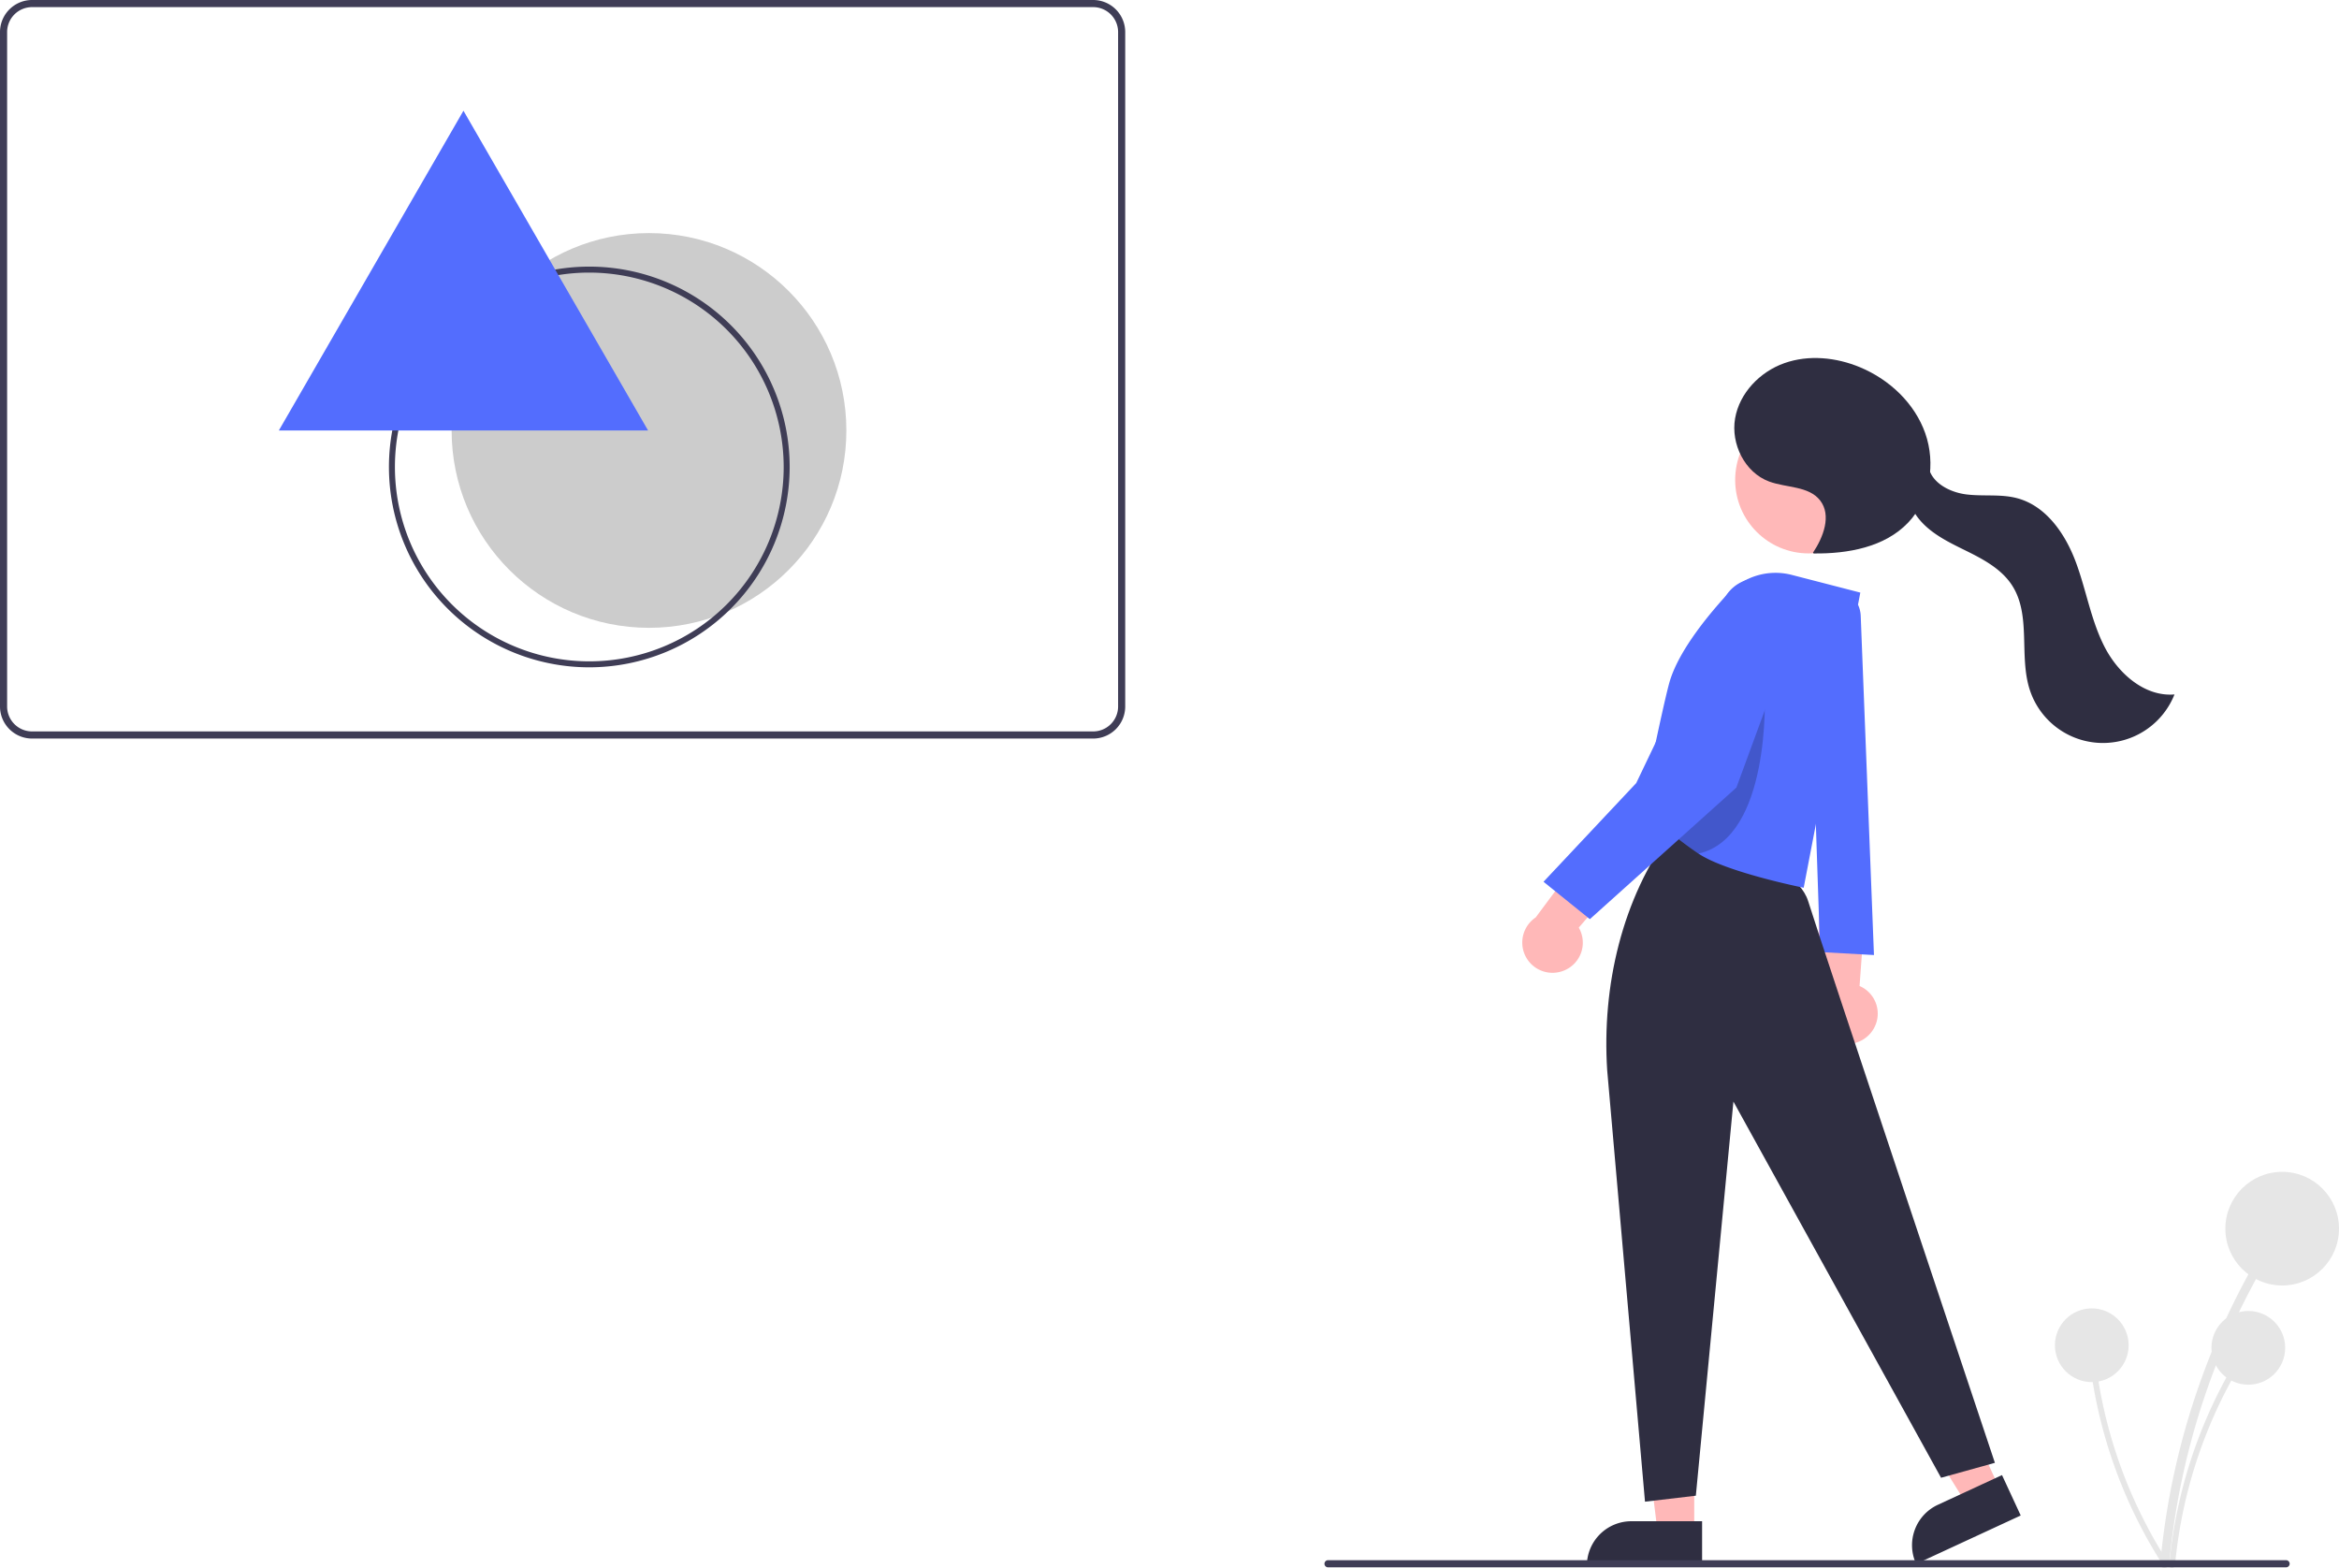
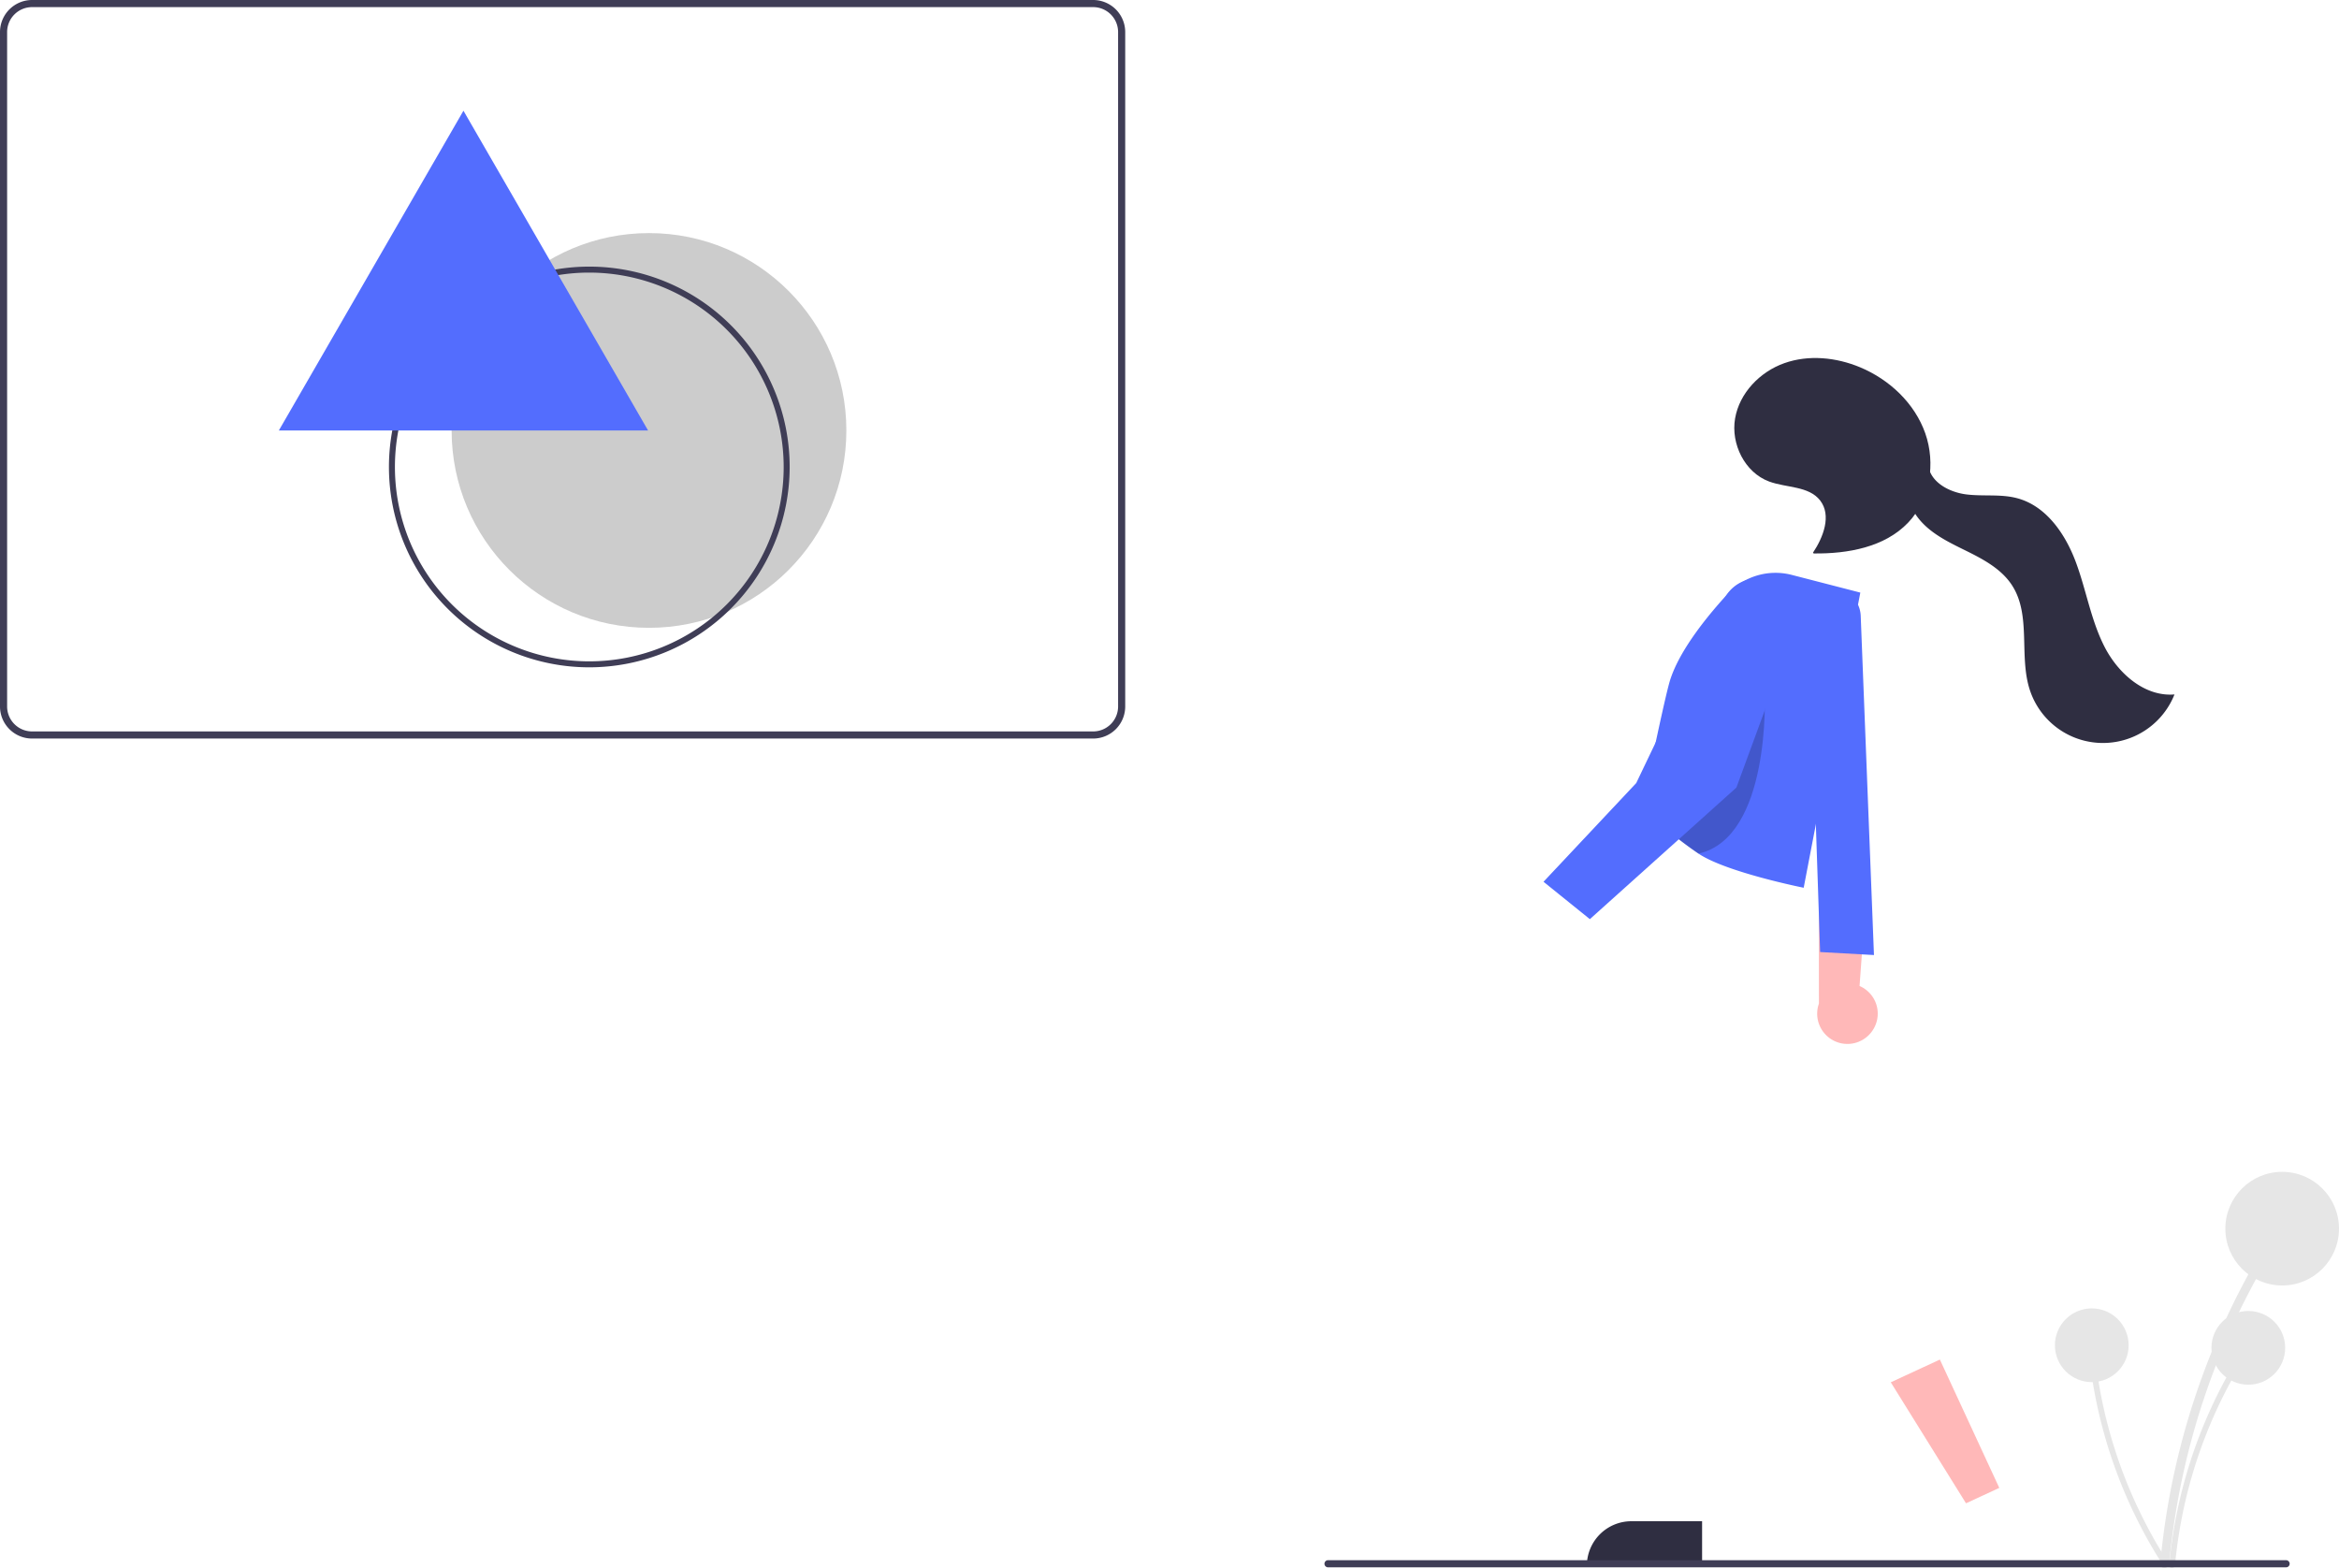
<svg xmlns="http://www.w3.org/2000/svg" id="fad6bd40-d7a1-475a-8cb8-f1a0445f95b8" data-name="Layer 1" width="782.128" height="524.326" viewBox="0 0 782.128 524.326" class="injected-svg gridItem__media">
  <path d="M574.476,434.808H219.652A10.728,10.728,0,0,1,208.936,424.092V198.553A10.728,10.728,0,0,1,219.652,187.837H574.476a10.728,10.728,0,0,1,10.716,10.716V424.092A10.728,10.728,0,0,1,574.476,434.808ZM219.652,190.218a8.345,8.345,0,0,0-8.335,8.335V424.092a8.345,8.345,0,0,0,8.335,8.335H574.476a8.345,8.345,0,0,0,8.335-8.335V198.553a8.345,8.345,0,0,0-8.335-8.335Z" transform="translate(-208.936 -187.837)" fill="#3f3d56" />
  <circle cx="217.012" cy="143.945" r="65.998" fill="#ccc" />
  <path d="M934.286,710.726a246.302,246.302,0,0,1,20.385-77.735q4.601-10.278,10.127-20.103c.947-1.685-1.644-3.199-2.59-1.514a249.707,249.707,0,0,0-27.786,76.655q-2.086,11.269-3.136,22.696c-.178,1.922,2.823,1.909,3,0Z" transform="translate(-208.936 -187.837)" fill="#e6e6e6" />
  <circle cx="763.128" cy="410.863" r="19" fill="#e6e6e6" />
  <path d="M936.229,711.231a159.788,159.788,0,0,1,13.225-50.43q2.985-6.668,6.57-13.042a.974.974,0,0,0-1.681-.982,161.997,161.997,0,0,0-18.026,49.73q-1.353,7.31-2.034,14.724c-.115,1.247,1.832,1.239,1.946,0Z" transform="translate(-208.936 -187.837)" fill="#e6e6e6" />
  <circle cx="751.802" cy="450.717" r="12.326" fill="#e6e6e6" />
  <path d="M933.773,710.067a159.787,159.787,0,0,1-20.59-47.897q-1.748-7.093-2.841-14.324a.974.974,0,0,0-1.929.259,161.997,161.997,0,0,0,16.374,50.298q3.429,6.597,7.452,12.861c.676,1.054,2.206-.15,1.535-1.197Z" transform="translate(-208.936 -187.837)" fill="#e6e6e6" />
  <circle cx="699.461" cy="449.852" r="12.326" fill="#e6e6e6" />
  <path d="M835.164,532.328a10.056,10.056,0,0,0-4.418-14.773l2.591-35.641-16.203,9.072.024,32.454a10.11,10.11,0,0,0,18.006,8.887Z" transform="translate(-208.936 -187.837)" fill="#ffb8b8" />
  <path d="M831.134,393.782l4.43,113.418-18-1-4-119,3.796-1.786A9.665,9.665,0,0,1,831.134,393.782Z" transform="translate(-208.936 -187.837)" fill="#536dfe" ctg="1" />
-   <polygon points="566.53 512.201 554.271 512.201 548.438 464.913 566.532 464.913 566.53 512.201" fill="#ffb8b8" />
  <path d="M545.513,508.698h23.644a0,0,0,0,1,0,0V523.585a0,0,0,0,1,0,0H530.626a0,0,0,0,1,0,0v0A14.887,14.887,0,0,1,545.513,508.698Z" fill="#2f2e41" />
  <polygon points="668.533 497.55 657.408 502.7 632.247 462.239 648.668 454.637 668.533 497.55" fill="#ffb8b8" />
-   <path d="M859.647,688.509h23.644a0,0,0,0,1,0,0v14.887a0,0,0,0,1,0,0H844.761a0,0,0,0,1,0,0v0A14.887,14.887,0,0,1,859.647,688.509Z" transform="translate(-421.365 239.536) rotate(-24.841)" fill="#2f2e41" />
-   <path d="M746.356,545.711,759,690l17-2,12.564-131.8L858,682l18-5s-57.936-173.3-62.436-187.8c-4.933-15.895-44-22-44-22l-1.5-1.5C751.277,488.298,744.553,517.619,746.356,545.711Z" transform="translate(-208.936 -187.837)" fill="#2f2e41" />
-   <circle cx="604.777" cy="160.498" r="24.561" fill="#ffb8b8" />
  <path d="M831,386l-18.936,98.7S786.124,479.52,776.884,473.28c-3.66-2.48-6.98-5.04-9.78-7.36a121.272,121.272,0,0,1-9.04-8.22s6.64-32.61,9.01-41.34c2.752-10.112,12.193-21.891,19.547-29.918a21.745,21.745,0,0,1,21.474-6.356Z" transform="translate(-208.936 -187.837)" fill="#536dfe" ctg="1" />
  <path d="M776.884,473.28c-3.66-2.48-6.98-5.04-9.78-7.36,1.01-14.94,23.02-46.22,31.94-46.22C799.044,419.7,801.154,467.91,776.884,473.28Z" transform="translate(-208.936 -187.837)" opacity="0.2" />
-   <path d="M731.58,512.517a10.056,10.056,0,0,0,5.277-14.488l23.359-27.043-18.414-2.397-19.359,26.048A10.11,10.11,0,0,0,731.58,512.517Z" transform="translate(-208.936 -187.837)" fill="#ffb8b8" />
  <path d="M796.886,381.225a16.322,16.322,0,0,0-3.026.347,12.495,12.495,0,0,0-8.918,7.8L756.064,449.7l-31,33,15.5,12.5,49-44,19.576-53.282A12.754,12.754,0,0,0,796.886,381.225Z" transform="translate(-208.936 -187.837)" fill="#536dfe" ctg="1" />
  <path d="M815.167,372.67c3.496-5.232,6.254-12.488,2.406-17.466-3.799-4.914-11.292-4.19-17.111-6.365-8.104-3.029-12.804-12.549-11.338-21.076s8.31-15.594,16.464-18.486,17.348-1.951,25.333,1.379c9.829,4.1,18.261,12.03,21.797,22.076s1.646,22.108-5.689,29.83c-7.864,8.278-20.206,10.485-31.623,10.351" transform="translate(-208.936 -187.837)" fill="#2f2e41" />
  <path d="M853.736,343.71c1.001,5.591,7.134,8.766,12.771,9.464s11.468-.197,16.955,1.269c9.674,2.584,16.055,11.888,19.567,21.265s5.069,19.498,9.633,28.412,13.411,16.771,23.389,15.938a25.732,25.732,0,0,1-48.394-1.569c-3.666-11.317.542-24.813-5.868-34.834-3.547-5.545-9.673-8.807-15.579-11.713s-12.106-5.889-16.066-11.148-4.751-13.563.129-17.981" transform="translate(-208.936 -187.837)" fill="#2f2e41" />
  <path d="M973.339,711.948h-320.294a1.191,1.191,0,1,1,0-2.381h320.294a1.191,1.191,0,1,1,0,2.381Z" transform="translate(-208.936 -187.837)" fill="#3f3d56" />
  <path d="M405.989,410.989a66.998,66.998,0,1,1,66.999-66.999A67.074,67.074,0,0,1,405.989,410.989Zm0-131.997a64.998,64.998,0,1,0,64.999,64.998A65.072,65.072,0,0,0,405.989,278.993Z" transform="translate(-208.936 -187.837)" fill="#3f3d56" />
  <polygon points="154.974 37.028 93.245 143.945 216.703 143.945 154.974 37.028 93.245 143.945 216.703 143.945 154.974 37.028" fill="#536dfe" ctg="1" />
</svg>